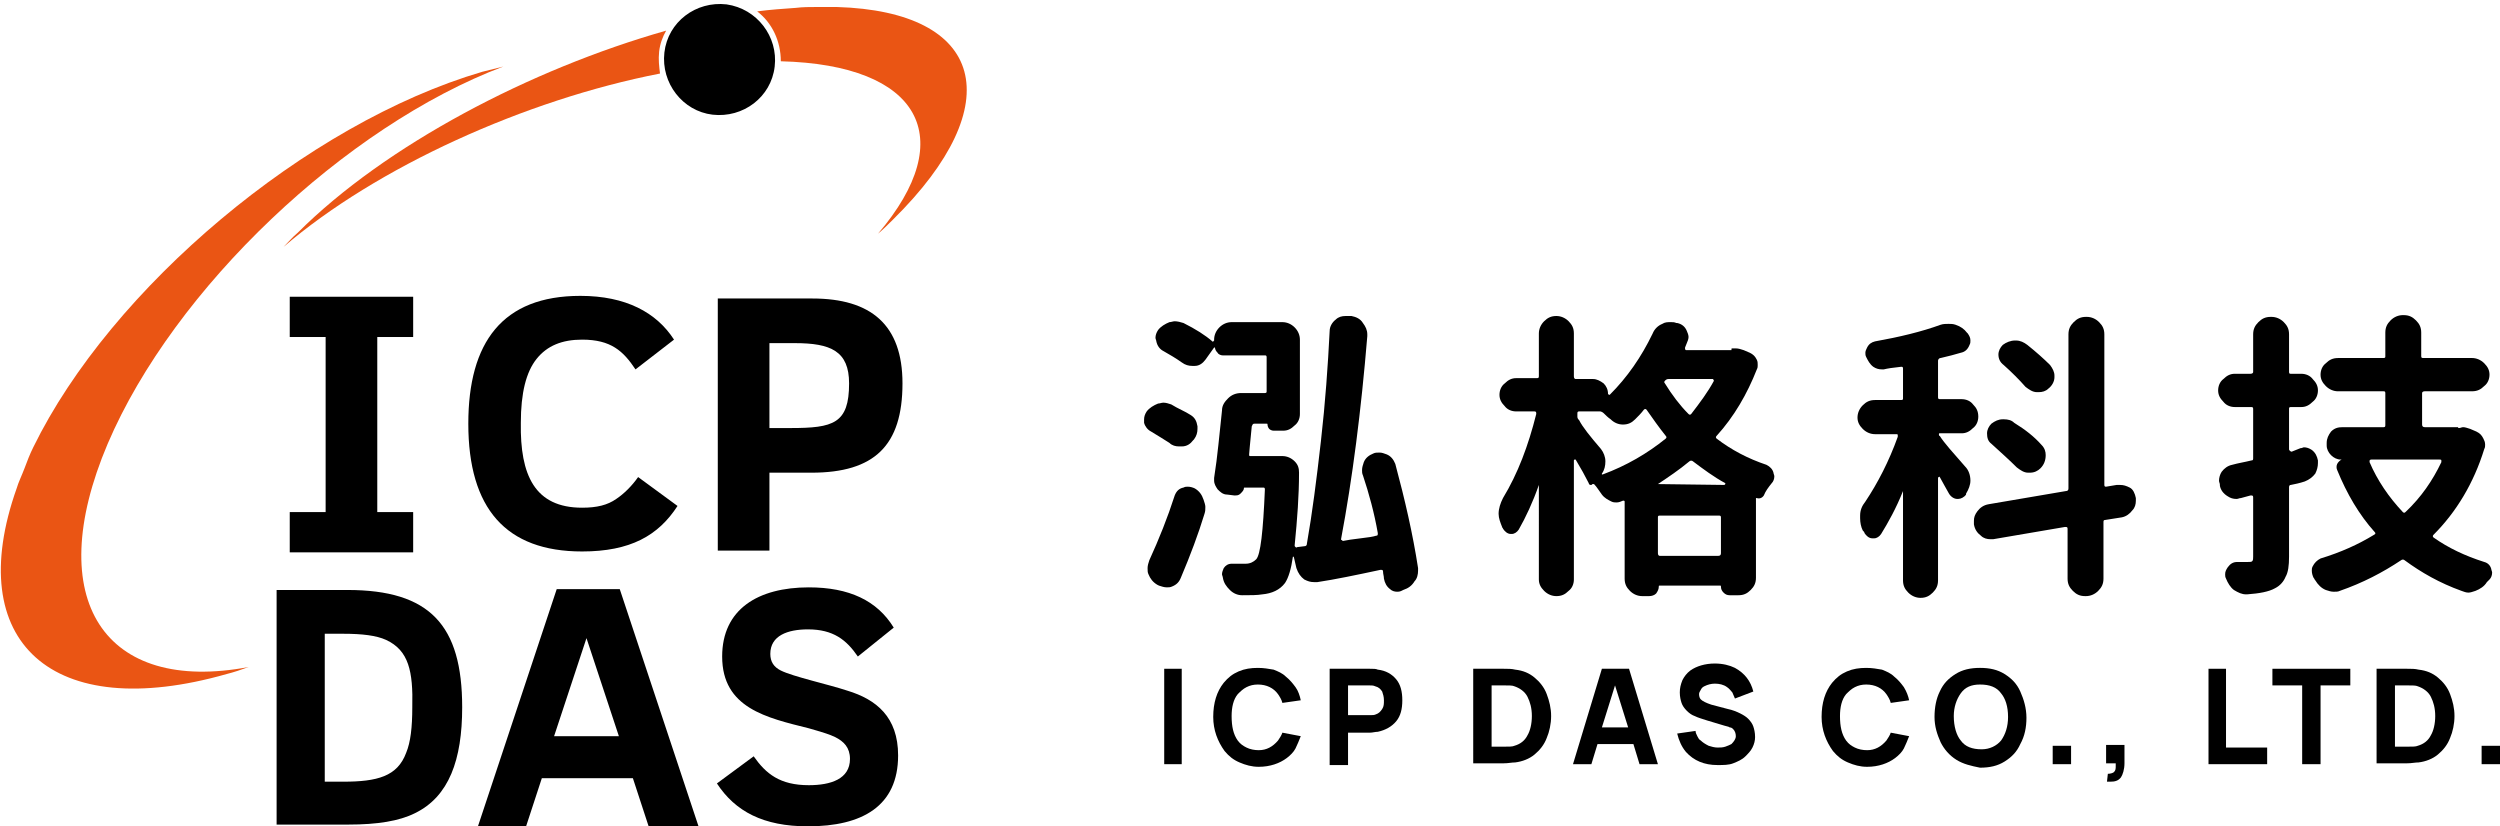
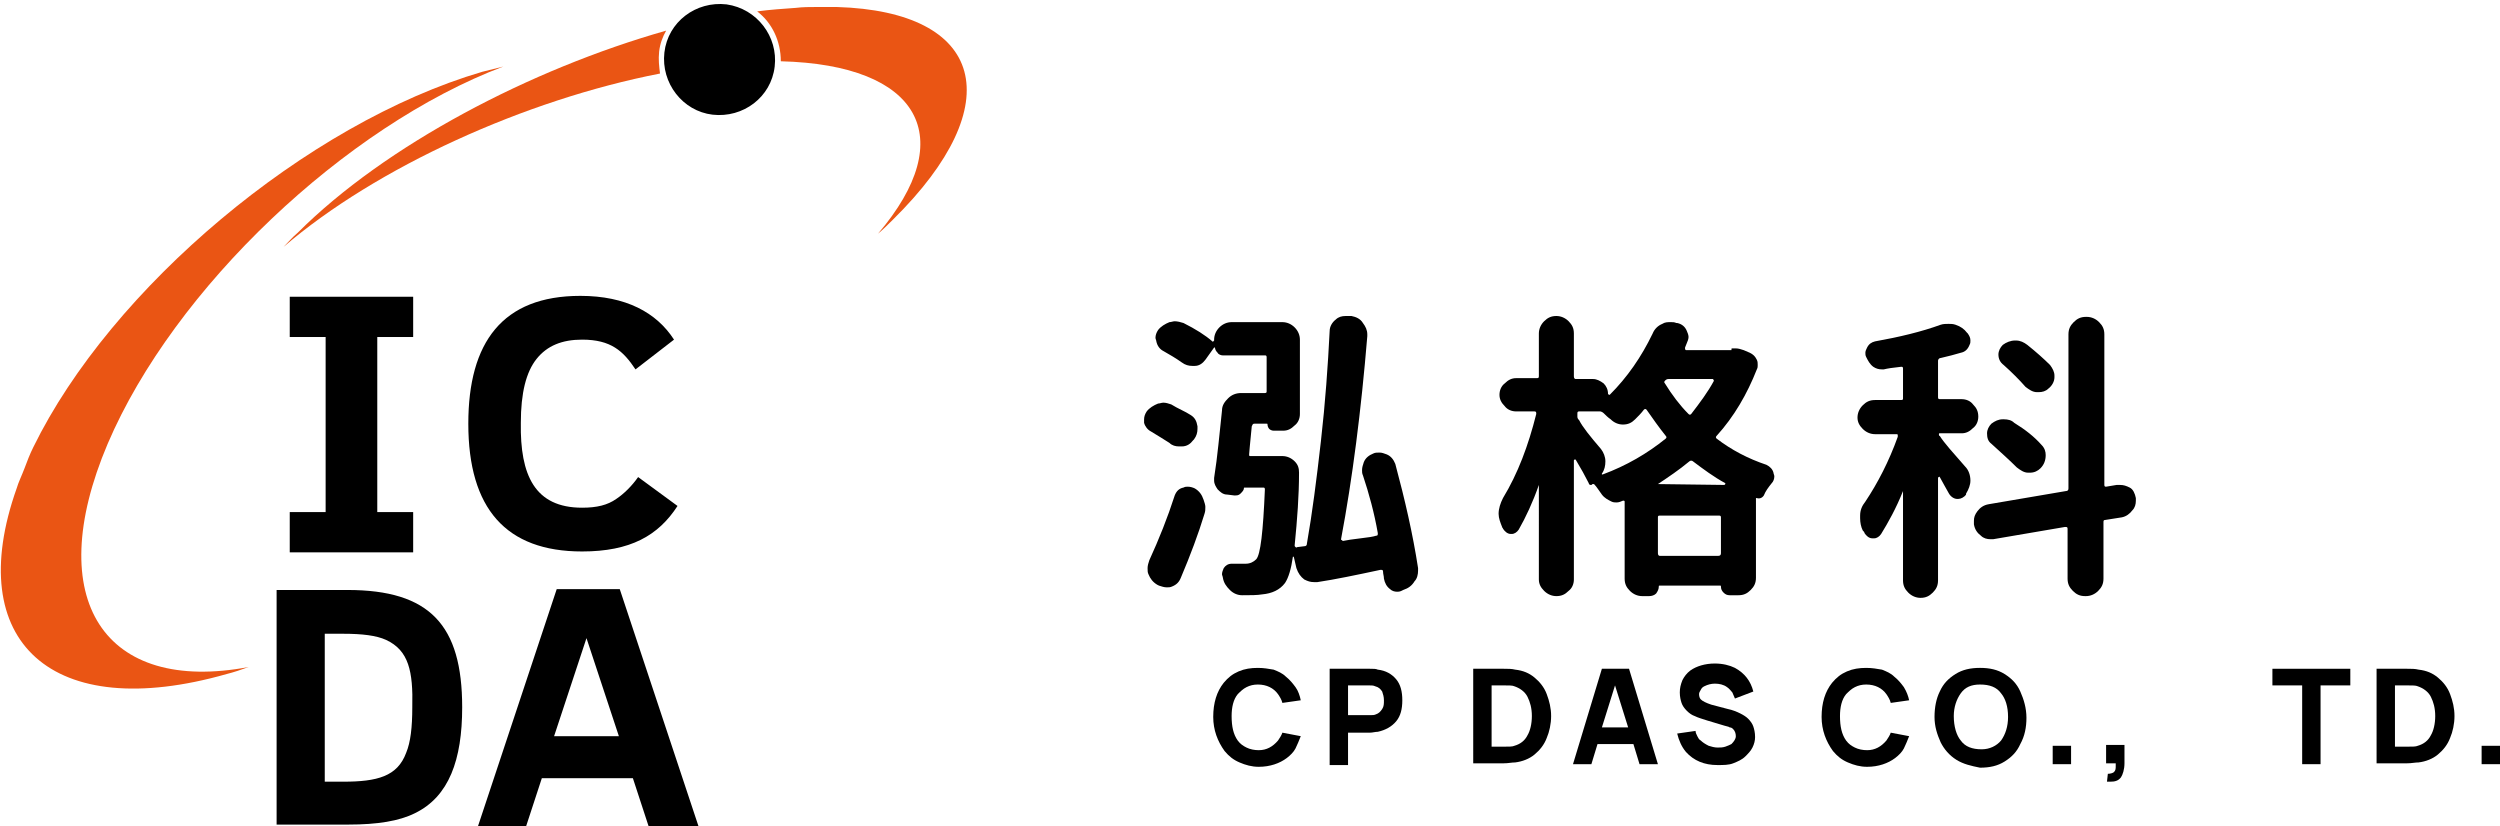
<svg xmlns="http://www.w3.org/2000/svg" version="1.1" id="圖層_1" x="0px" y="0px" viewBox="0 0 285.6 94.4" style="enable-background:new 0 0 285.6 94.4;" xml:space="preserve">
  <style type="text/css">
	.st0{fill-rule:evenodd;clip-rule:evenodd;fill:#EA5514;}
	.st1{fill:#EA5514;}
</style>
  <title>logo</title>
  <g>
    <g>
      <g>
        <g>
          <path d="M136,47.4c0.5,0.3,0.7,0.7,0.8,1.3c0,0.1,0,0.2,0,0.3c0,0.4-0.1,0.8-0.4,1.2l-0.1,0.1c-0.3,0.4-0.7,0.7-1.3,0.7      c-0.1,0-0.2,0-0.3,0c-0.4,0-0.8-0.1-1.1-0.4c-0.6-0.4-1.3-0.8-2.1-1.3c-0.4-0.2-0.7-0.6-0.8-1c0-0.1,0-0.3,0-0.4      c0-0.3,0.1-0.6,0.3-0.9c0.3-0.4,0.8-0.7,1.3-0.9c0.2,0,0.4-0.1,0.6-0.1c0.3,0,0.6,0.1,0.9,0.2C134.6,46.7,135.4,47,136,47.4z       M134.9,66c-0.2,0.5-0.5,0.8-1,1c-0.2,0.1-0.4,0.1-0.6,0.1c-0.3,0-0.6-0.1-0.9-0.2l-0.2-0.1c-0.5-0.3-0.8-0.7-1-1.2      c-0.1-0.2-0.1-0.4-0.1-0.7c0-0.3,0.1-0.6,0.2-0.9c1.1-2.4,2.1-4.9,2.9-7.4c0.2-0.5,0.5-0.8,1-0.9c0.2-0.1,0.3-0.1,0.5-0.1      c0.3,0,0.6,0.1,0.8,0.2c0.5,0.3,0.8,0.7,1,1.3c0.1,0.3,0.2,0.6,0.2,0.8c0,0.3,0,0.5-0.1,0.8C136.9,61,136,63.4,134.9,66z       M162,64.9c0,0.1,0,0.2,0,0.3c0,0.4-0.1,0.9-0.4,1.2c-0.3,0.5-0.7,0.8-1.3,1l-0.2,0.1c-0.2,0.1-0.4,0.1-0.5,0.1      c-0.3,0-0.6-0.1-0.8-0.3c-0.4-0.3-0.6-0.7-0.7-1.2c0-0.3-0.1-0.5-0.1-0.8c0-0.2-0.1-0.2-0.3-0.2c-2.8,0.6-5.2,1.1-7.2,1.4      c-0.1,0-0.3,0-0.4,0c-0.4,0-0.7-0.1-1.1-0.3c-0.4-0.3-0.7-0.7-0.9-1.3l-0.3-1.3l0,0h-0.1c-0.2,1.4-0.5,2.4-0.9,3      c-0.6,0.8-1.5,1.2-2.6,1.3c-0.6,0.1-1.3,0.1-2.3,0.1c-0.5,0-1-0.2-1.4-0.6s-0.7-0.8-0.8-1.4c0-0.1-0.1-0.3-0.1-0.4      c0-0.2,0.1-0.5,0.2-0.7c0.2-0.3,0.5-0.5,0.9-0.5c0,0,0,0,0.1,0c0.4,0,0.9,0,1.5,0c0.5,0,0.9-0.2,1.2-0.5c0.5-0.5,0.8-3.2,1-8      c0-0.2-0.1-0.2-0.2-0.2h-2.1c-0.1,0-0.1,0-0.1,0.1c0,0.2-0.2,0.4-0.4,0.6c-0.2,0.2-0.4,0.2-0.7,0.2l-0.8-0.1      c-0.5,0-0.8-0.3-1.1-0.6c-0.2-0.3-0.4-0.6-0.4-1c0-0.1,0-0.2,0-0.3c0.4-2.5,0.6-5,0.9-7.7c0-0.6,0.3-1,0.7-1.4s0.9-0.6,1.5-0.6      h2.7c0.2,0,0.2-0.1,0.2-0.2v-3.9c0-0.2-0.1-0.2-0.2-0.2h-4.8c-0.2,0-0.5-0.1-0.6-0.3c-0.2-0.2-0.3-0.4-0.3-0.6c0,0,0,0-0.1,0      l-1,1.4c-0.3,0.4-0.7,0.7-1.2,0.7c-0.1,0-0.2,0-0.3,0c-0.4,0-0.8-0.1-1.2-0.4c-0.7-0.5-1.4-0.9-2.1-1.3      c-0.4-0.2-0.7-0.6-0.8-1.1c0-0.1-0.1-0.3-0.1-0.4c0-0.3,0.1-0.6,0.3-0.9c0.3-0.4,0.8-0.7,1.3-0.9c0.2,0,0.4-0.1,0.6-0.1      c0.3,0,0.7,0.1,1,0.2c1.4,0.7,2.5,1.4,3.3,2.1c0,0,0.1,0.1,0.1,0l0.1-0.1v-0.1c0-0.5,0.2-1,0.6-1.4c0.4-0.4,0.9-0.6,1.4-0.6h5.8      c0.5,0,1,0.2,1.4,0.6c0.4,0.4,0.6,0.9,0.6,1.4v8.5c0,0.5-0.2,1-0.6,1.3c-0.4,0.4-0.8,0.6-1.3,0.6h-1.1c-0.2,0-0.4-0.1-0.5-0.2      c-0.1-0.1-0.2-0.3-0.2-0.5c0-0.1,0-0.1-0.1-0.1h-1.4c-0.2,0-0.2,0.1-0.3,0.3c-0.2,2-0.3,3.1-0.3,3.2c0,0.2,0,0.2,0.2,0.2h3.6      c0.5,0,1,0.2,1.4,0.6c0.4,0.4,0.5,0.8,0.5,1.3c0,2.6-0.2,5.3-0.5,8.3c0,0.1,0,0.1,0.1,0.2c0,0,0.1,0.1,0.2,0l0.8-0.1      c0.2,0,0.3-0.1,0.3-0.3c0.6-3.4,1.1-7.3,1.6-11.7s0.8-8.6,1-12.6c0-0.5,0.3-1,0.7-1.3c0.3-0.3,0.7-0.4,1.1-0.4      c0.1,0,0.2,0,0.3,0h0.4c0.5,0.1,1,0.3,1.3,0.8c0.3,0.4,0.5,0.8,0.5,1.3c0,0.1,0,0.1,0,0.2c-0.7,8.5-1.7,16.3-3,23.2      c0,0,0,0.1,0.1,0.1l0.1,0.1c0.5-0.1,1.1-0.2,2-0.3s1.5-0.2,1.8-0.3c0.2,0,0.2-0.1,0.2-0.3c-0.4-2.3-1-4.5-1.7-6.6      c-0.1-0.2-0.1-0.4-0.1-0.6c0-0.3,0.1-0.6,0.2-0.9c0.2-0.5,0.6-0.8,1.1-1c0.2-0.1,0.4-0.1,0.7-0.1s0.5,0.1,0.8,0.2      c0.5,0.2,0.8,0.6,1,1.1C160.5,57.1,161.4,61,162,64.9z" />
          <path d="M197.9,39.8c0.1,0,0.3,0,0.4,0c0.3,0,0.6,0.1,0.9,0.2l0.7,0.3c0.4,0.2,0.6,0.4,0.8,0.8c0.1,0.2,0.1,0.4,0.1,0.6      c0,0.2,0,0.3-0.1,0.5c-1.1,2.8-2.6,5.4-4.6,7.6c-0.1,0.1-0.1,0.2,0,0.3c1.7,1.3,3.6,2.3,5.7,3c0.4,0.2,0.7,0.5,0.8,0.9      c0,0.1,0.1,0.3,0.1,0.4c0,0.3-0.1,0.6-0.3,0.8c-0.4,0.5-0.7,0.9-0.9,1.4c-0.2,0.3-0.5,0.4-0.8,0.3h-0.1V66c0,0.6-0.2,1-0.6,1.4      c-0.4,0.4-0.8,0.6-1.4,0.6h-1c-0.3,0-0.5-0.1-0.7-0.3c-0.2-0.2-0.3-0.4-0.3-0.7c0-0.1,0-0.1-0.1-0.1h-6.9c-0.1,0-0.1,0-0.1,0.1      c0,0.3-0.1,0.5-0.3,0.8c-0.2,0.2-0.5,0.3-0.8,0.3h-0.8c-0.5,0-1-0.2-1.4-0.6s-0.6-0.8-0.6-1.4v-8.8c0,0,0-0.1-0.1-0.1h-0.1      c-0.2,0.1-0.5,0.2-0.7,0.2s-0.4,0-0.6-0.1c-0.4-0.2-0.8-0.4-1.1-0.8c-0.3-0.4-0.6-0.9-0.9-1.2c0,0,0,0-0.1,0c0,0,0,0-0.1,0      c0,0.1-0.1,0.1-0.2,0.1c-0.1,0-0.2-0.1-0.2-0.2c-0.4-0.8-0.9-1.7-1.5-2.7h-0.1c0,0-0.1,0-0.1,0.1v13.6c0,0.5-0.2,1-0.6,1.3      c-0.4,0.4-0.8,0.6-1.4,0.6c-0.5,0-1-0.2-1.4-0.6s-0.6-0.8-0.6-1.3V55.4l0,0l0,0c-0.7,2-1.5,3.7-2.3,5.1      c-0.2,0.3-0.5,0.5-0.8,0.5h-0.1c-0.4,0-0.7-0.3-0.9-0.6c0-0.1-0.1-0.1-0.1-0.2c-0.2-0.5-0.4-1-0.4-1.5c0-0.6,0.2-1.2,0.5-1.8      c1.7-2.8,2.9-6,3.8-9.6c0-0.2,0-0.3-0.2-0.3h-2.1c-0.5,0-1-0.2-1.3-0.6c-0.4-0.4-0.6-0.8-0.6-1.3s0.2-1,0.6-1.3      c0.4-0.4,0.8-0.6,1.3-0.6h2.4c0.2,0,0.2-0.1,0.2-0.3v-4.8c0-0.5,0.2-1,0.6-1.4c0.4-0.4,0.8-0.6,1.4-0.6c0.5,0,1,0.2,1.4,0.6      c0.4,0.4,0.6,0.8,0.6,1.4V43c0,0.2,0.1,0.3,0.2,0.3h2c0.4,0,0.8,0.2,1.2,0.5c0.3,0.3,0.5,0.7,0.5,1.2c0,0,0,0,0.1,0.1h0.1      c2-2,3.6-4.3,4.9-7c0.2-0.5,0.6-0.9,1.1-1.1c0.3-0.2,0.6-0.2,1-0.2c0.2,0,0.4,0,0.6,0.1h0.1c0.5,0.1,0.9,0.4,1.1,0.9      c0.1,0.2,0.2,0.5,0.2,0.7s-0.1,0.5-0.2,0.7c-0.1,0.2-0.1,0.3-0.2,0.5c0,0.1,0,0.1,0,0.2l0.1,0.1h5.2      C197.8,39.8,197.8,39.8,197.9,39.8z M182.9,51.3c0.3,0.4,0.5,0.9,0.5,1.4s-0.1,1-0.4,1.4c0,0,0,0,0,0.1c0,0,0,0,0.1,0      c2.7-1,5.1-2.4,7.2-4.1c0.1-0.1,0.1-0.2,0-0.3c-0.8-1-1.5-2-2.2-3c-0.1-0.1-0.2-0.1-0.3,0c-0.3,0.4-0.6,0.7-1,1.1      c-0.4,0.4-0.8,0.6-1.4,0.6l0,0c-0.5,0-1-0.2-1.4-0.6c-0.3-0.2-0.6-0.5-0.8-0.7c-0.1-0.1-0.3-0.2-0.4-0.2h-2.4      c-0.2,0-0.2,0.1-0.2,0.3v0.3c0,0.2,0.1,0.3,0.2,0.4C180.8,48.8,181.7,49.9,182.9,51.3z M189.4,55.3L189.4,55.3      C189.4,55.4,189.4,55.4,189.4,55.3l7.6,0.1c0,0,0,0,0.1-0.1v-0.1c-1.3-0.7-2.5-1.6-3.7-2.5c-0.1-0.1-0.3-0.1-0.4,0      C191.8,53.7,190.6,54.5,189.4,55.3z M189.4,63.2c0,0.2,0.1,0.3,0.2,0.3h6.7c0.2,0,0.3-0.1,0.3-0.3v-4.1c0-0.2-0.1-0.2-0.3-0.2      h-6.7c-0.2,0-0.2,0.1-0.2,0.2V63.2z M195.8,43.5L195.8,43.5l-0.1-0.2h-5.1c-0.2,0-0.3,0.1-0.4,0.2c-0.1,0.1-0.1,0.2,0,0.3      c0.8,1.3,1.7,2.5,2.7,3.5c0.1,0.1,0.2,0.1,0.3,0C194.2,46,195.1,44.8,195.8,43.5z" />
          <path d="M224.5,53.3c0.4,0.4,0.6,1,0.6,1.6c0,0.5-0.2,1-0.5,1.5v0.1c-0.2,0.3-0.6,0.5-0.9,0.5h-0.1c-0.4,0-0.8-0.3-1-0.7      c-0.3-0.5-0.6-1.1-1-1.8c0,0-0.1-0.1-0.1,0c0,0-0.1,0-0.1,0.1v11.7c0,0.6-0.2,1-0.6,1.4c-0.4,0.4-0.8,0.6-1.4,0.6      c-0.5,0-1-0.2-1.4-0.6s-0.6-0.8-0.6-1.4V56.1l0,0l0,0c-0.8,2-1.7,3.6-2.5,4.9c-0.2,0.3-0.5,0.5-0.8,0.5c0,0-0.1,0-0.2,0      c-0.4,0-0.7-0.3-0.9-0.6c0-0.1-0.1-0.2-0.2-0.3c-0.2-0.4-0.3-0.9-0.3-1.4c0-0.1,0-0.2,0-0.3c0-0.6,0.2-1.1,0.6-1.6      c1.4-2.1,2.7-4.6,3.7-7.4c0,0,0-0.1,0-0.2c0-0.1-0.1-0.1-0.1-0.1h-2.5c-0.5,0-1-0.2-1.4-0.6c-0.4-0.4-0.6-0.8-0.6-1.3      s0.2-1,0.6-1.4c0.4-0.4,0.8-0.6,1.4-0.6h3c0.2,0,0.2-0.1,0.2-0.2v-3.4c0-0.2-0.1-0.2-0.2-0.2c-1,0.1-1.6,0.2-2,0.3      c-0.1,0-0.2,0-0.2,0c-0.4,0-0.7-0.1-1-0.3c-0.4-0.3-0.6-0.7-0.8-1.1c-0.1-0.2-0.1-0.3-0.1-0.5s0.1-0.4,0.2-0.6      c0.2-0.4,0.5-0.6,0.9-0.7c2.8-0.5,5.3-1.1,7.5-1.9c0.3-0.1,0.6-0.1,0.9-0.1c0.3,0,0.5,0,0.8,0.1c0.6,0.2,1,0.5,1.3,0.9l0.1,0.1      c0.2,0.3,0.3,0.5,0.3,0.8c0,0.2,0,0.3-0.1,0.5c-0.2,0.5-0.5,0.8-1,0.9c-0.7,0.2-1.4,0.4-2.3,0.6c-0.2,0-0.3,0.2-0.3,0.3v4.2      c0,0.2,0.1,0.2,0.3,0.2h2.4c0.5,0,1,0.2,1.3,0.6c0.4,0.4,0.6,0.8,0.6,1.4c0,0.5-0.2,1-0.6,1.3c-0.4,0.4-0.8,0.6-1.3,0.6h-2.5      c-0.1,0-0.1,0-0.1,0.1s0,0.2,0.1,0.2C222.1,50.6,223.1,51.7,224.5,53.3z M244,56.9c0,0.1,0,0.2,0,0.3c0,0.4-0.1,0.8-0.4,1.1      c-0.3,0.4-0.7,0.7-1.2,0.8l-1.9,0.3c-0.2,0-0.2,0.1-0.2,0.3v6.4c0,0.6-0.2,1-0.6,1.4c-0.4,0.4-0.9,0.6-1.4,0.6h-0.1      c-0.6,0-1-0.2-1.4-0.6s-0.6-0.8-0.6-1.4v-5.7c0-0.2-0.1-0.2-0.3-0.2l-8.2,1.4c-0.1,0-0.2,0-0.3,0c-0.4,0-0.8-0.1-1.1-0.4      c-0.4-0.3-0.7-0.7-0.8-1.3c0-0.1,0-0.2,0-0.4c0-0.4,0.1-0.7,0.4-1.1c0.3-0.4,0.7-0.7,1.3-0.8l8.8-1.5c0.2,0,0.3-0.1,0.3-0.3      V38.2c0-0.6,0.2-1,0.6-1.4c0.4-0.4,0.8-0.6,1.4-0.6h0.1c0.5,0,1,0.2,1.4,0.6c0.4,0.4,0.6,0.8,0.6,1.4v17.2      c0,0.2,0.1,0.2,0.2,0.2l1.2-0.2c0.1,0,0.2,0,0.4,0c0.4,0,0.7,0.1,1.1,0.3C243.7,55.9,243.9,56.4,244,56.9z M233.2,50.8      c0.4,0.4,0.5,0.8,0.5,1.2c0,0.6-0.2,1.1-0.6,1.5c-0.3,0.3-0.7,0.5-1.2,0.5c0,0-0.1,0-0.2,0c-0.5,0-0.9-0.3-1.3-0.6      c-0.8-0.8-1.8-1.7-2.9-2.7c-0.4-0.3-0.5-0.7-0.5-1.2c0-0.4,0.2-0.8,0.5-1.1c0.4-0.3,0.8-0.5,1.3-0.5h0.1c0.5,0,0.9,0.1,1.2,0.4      C231.4,49.1,232.4,49.9,233.2,50.8z M234.2,41.7c0.3,0.4,0.5,0.8,0.5,1.2c0,0.1,0,0.1,0,0.2c0,0.5-0.3,1-0.7,1.3      c-0.3,0.3-0.7,0.4-1.1,0.4c-0.1,0-0.1,0-0.2,0c-0.5,0-0.9-0.3-1.3-0.6c-0.7-0.8-1.6-1.7-2.5-2.5c-0.4-0.3-0.6-0.7-0.6-1.2      c0-0.4,0.2-0.8,0.5-1.1c0.4-0.3,0.9-0.5,1.4-0.5c0,0,0,0,0.1,0c0.5,0,0.9,0.2,1.3,0.5C232.6,40.2,233.5,41,234.2,41.7z" />
-           <path d="M262.8,51.2c0.2,0,0.3-0.1,0.4-0.1c0.3,0,0.6,0.1,0.9,0.3c0.4,0.3,0.6,0.7,0.7,1.2c0,0.1,0,0.2,0,0.3      c0,0.4-0.1,0.8-0.3,1.2c-0.3,0.4-0.7,0.7-1.2,0.9c-0.6,0.2-1.1,0.3-1.6,0.4c-0.2,0-0.2,0.2-0.2,0.3v7.9c0,1-0.1,1.8-0.4,2.3      c-0.2,0.5-0.6,1-1.2,1.3c-0.7,0.4-1.8,0.6-3.2,0.7h-0.1c-0.5,0-0.9-0.2-1.4-0.5c-0.4-0.3-0.7-0.8-0.9-1.3      c-0.1-0.2-0.1-0.3-0.1-0.5c0-0.3,0.1-0.5,0.3-0.8c0.3-0.4,0.6-0.6,1.1-0.6h1.2c0.3,0,0.4,0,0.5-0.1s0.1-0.3,0.1-0.5v-6.8      c0-0.2-0.1-0.2-0.3-0.2l-1.1,0.3c-0.2,0-0.3,0.1-0.5,0.1c-0.4,0-0.7-0.1-1-0.3c-0.5-0.3-0.8-0.7-0.9-1.2v-0.1      c0-0.2-0.1-0.3-0.1-0.5c0-0.3,0.1-0.7,0.3-1c0.3-0.4,0.7-0.7,1.2-0.8c0.7-0.2,1.4-0.3,2.2-0.5c0.2,0,0.2-0.1,0.2-0.3v-5.6      c0-0.2-0.1-0.2-0.3-0.2h-1.8c-0.5,0-1-0.2-1.3-0.6c-0.4-0.4-0.6-0.8-0.6-1.3s0.2-1,0.6-1.3c0.4-0.4,0.8-0.6,1.3-0.6h1.8      c0.2,0,0.3-0.1,0.3-0.2v-4.3c0-0.6,0.2-1,0.6-1.4s0.8-0.6,1.4-0.6h0.1c0.5,0,1,0.2,1.4,0.6c0.4,0.4,0.6,0.8,0.6,1.4v4.3      c0,0.2,0.1,0.2,0.2,0.2h1.2c0.5,0,1,0.2,1.3,0.6c0.4,0.4,0.6,0.8,0.6,1.3s-0.2,1-0.6,1.3c-0.4,0.4-0.8,0.6-1.3,0.6h-1.2      c-0.2,0-0.2,0.1-0.2,0.2v4.6c0,0.1,0,0.1,0.1,0.2c0,0,0.1,0.1,0.2,0.1L262.8,51.2z M280.9,48.9c0.2,0,0.3-0.1,0.5-0.1      s0.5,0.1,0.8,0.2l0.7,0.3c0.4,0.2,0.6,0.4,0.8,0.8c0.1,0.2,0.2,0.4,0.2,0.7c0,0.2,0,0.3-0.1,0.5c-1.2,3.9-3.2,7.2-5.8,9.8      c-0.1,0.1-0.1,0.2,0,0.3c1.7,1.2,3.6,2.1,5.8,2.8c0.4,0.1,0.7,0.4,0.8,0.8c0,0.1,0.1,0.3,0.1,0.4c0,0.3-0.1,0.6-0.3,0.8      c-0.1,0.1-0.2,0.2-0.3,0.3c-0.3,0.5-0.8,0.8-1.3,1c-0.3,0.1-0.6,0.2-0.8,0.2c-0.3,0-0.5-0.1-0.8-0.2c-2.5-0.9-4.6-2.1-6.5-3.5      c-0.1-0.1-0.3-0.1-0.4,0c-2.1,1.4-4.4,2.6-7,3.5c-0.2,0.1-0.4,0.1-0.7,0.1c-0.3,0-0.6-0.1-0.9-0.2c-0.5-0.2-0.9-0.6-1.2-1.1      c-0.1-0.1-0.1-0.2-0.2-0.3c-0.1-0.2-0.2-0.5-0.2-0.8c0-0.2,0-0.3,0.1-0.5c0.2-0.4,0.5-0.7,0.9-0.9c2.3-0.7,4.3-1.6,6.1-2.7      c0.2-0.1,0.2-0.2,0.1-0.3c-1.8-2-3.2-4.4-4.3-7.1c-0.1-0.2-0.1-0.5,0-0.7s0.3-0.4,0.5-0.5l0,0l0,0h-0.1c-0.4,0-0.8-0.2-1.1-0.5      c-0.3-0.3-0.5-0.7-0.5-1.1v-0.3c0-0.5,0.2-0.9,0.5-1.3c0.4-0.4,0.8-0.5,1.3-0.5h4.7c0.2,0,0.2-0.1,0.2-0.3v-3.6      c0-0.2-0.1-0.2-0.2-0.2h-5.2c-0.5,0-1-0.2-1.4-0.6c-0.4-0.4-0.6-0.8-0.6-1.3s0.2-1,0.6-1.3c0.4-0.4,0.8-0.6,1.4-0.6h5.2      c0.2,0,0.2-0.1,0.2-0.2V38c0-0.6,0.2-1,0.6-1.4s0.9-0.6,1.4-0.6h0.1c0.6,0,1,0.2,1.4,0.6c0.4,0.4,0.6,0.8,0.6,1.4v2.7      c0,0.2,0.1,0.2,0.3,0.2h5.5c0.5,0,1,0.2,1.4,0.6c0.4,0.4,0.6,0.8,0.6,1.3s-0.2,1-0.6,1.3c-0.4,0.4-0.8,0.6-1.4,0.6H277      c-0.2,0-0.3,0.1-0.3,0.2v3.6c0,0.2,0.1,0.3,0.3,0.3h3.8C280.8,48.9,280.9,48.9,280.9,48.9z M278.9,52.8c0,0,0-0.1,0-0.2      c0-0.1-0.1-0.1-0.2-0.1h-7.8c-0.1,0-0.1,0-0.2,0.1c0,0.1,0,0.1,0,0.2c0.9,2.1,2.2,4,3.8,5.7c0.1,0.1,0.2,0.1,0.3,0      C276.6,56.8,277.9,54.9,278.9,52.8z" />
        </g>
      </g>
      <g>
-         <path d="M135,76.4v10.9h-2V76.4H135z" />
        <path d="M148.6,84.1c-0.2,0.5-0.4,1-0.6,1.4c-0.2,0.4-0.6,0.8-1,1.1c-0.8,0.6-1.9,1-3.2,1c-0.8,0-1.5-0.2-2.2-0.5     s-1.2-0.7-1.7-1.3c-0.8-1.1-1.3-2.4-1.3-3.9c0-1.6,0.4-2.9,1.2-3.9c0.5-0.6,1-1,1.7-1.3s1.4-0.4,2.2-0.4c0.7,0,1.2,0.1,1.8,0.2     c0.5,0.2,1,0.4,1.4,0.8c0.5,0.4,0.8,0.8,1.1,1.2s0.5,1,0.6,1.5l-2.1,0.3c-0.1-0.4-0.3-0.7-0.5-1c-0.5-0.7-1.3-1.1-2.3-1.1     c-0.5,0-0.9,0.1-1.3,0.3c-0.4,0.2-0.7,0.5-1,0.8c-0.5,0.6-0.7,1.5-0.7,2.5c0,1.2,0.2,2.1,0.7,2.8c0.3,0.4,0.6,0.6,1,0.8     c0.4,0.2,0.9,0.3,1.4,0.3c0.9,0,1.6-0.4,2.2-1.1c0.2-0.3,0.4-0.6,0.5-0.9L148.6,84.1z" />
        <path d="M159.5,77.6c0.5,0.6,0.7,1.4,0.7,2.4s-0.2,1.8-0.7,2.4s-1.2,1-2.1,1.2c-0.3,0-0.6,0.1-0.9,0.1H154v3.7h-2.1v-11h4.6     c0.4,0,0.7,0,0.9,0.1C158.3,76.6,159,77,159.5,77.6z M157.9,81c0.2-0.3,0.2-0.6,0.2-1s-0.1-0.7-0.2-1c-0.2-0.3-0.4-0.5-0.8-0.6     c-0.2-0.1-0.4-0.1-0.7-0.1H154v3.4h2.5c0.3,0,0.5,0,0.7-0.1C157.5,81.5,157.7,81.3,157.9,81z" />
        <path d="M177.2,81.8c0,0.9-0.2,1.8-0.5,2.5c-0.3,0.8-0.8,1.4-1.4,1.9c-0.6,0.5-1.4,0.8-2.2,0.9c-0.4,0-0.8,0.1-1.3,0.1h-3.5V76.4     h3.5c0.5,0,0.9,0,1.3,0.1c0.9,0.1,1.6,0.4,2.2,0.9c0.6,0.5,1.1,1.1,1.4,1.9C177,80.1,177.2,80.9,177.2,81.8z M175,81.8     c0-0.9-0.2-1.6-0.5-2.2s-0.9-1-1.5-1.2c-0.2-0.1-0.6-0.1-1.2-0.1h-1.4v7h1.4c0.6,0,1,0,1.2-0.1c0.7-0.2,1.2-0.6,1.5-1.2     C174.8,83.5,175,82.7,175,81.8z" />
        <path d="M186.6,85h-4.1l-0.7,2.3h-2.1l3.3-10.9h3.1l3.3,10.9h-2.1L186.6,85z M186,83.1l-1.5-4.8l-1.5,4.8H186z" />
        <path d="M198.2,79.8c-0.1-0.2-0.2-0.5-0.3-0.7c-0.2-0.2-0.3-0.4-0.6-0.6c-0.4-0.3-0.9-0.4-1.4-0.4c-0.4,0-0.8,0.1-1.2,0.3     c-0.2,0.1-0.3,0.2-0.4,0.4c-0.1,0.2-0.2,0.3-0.2,0.5c0,0.3,0.1,0.5,0.2,0.6c0.2,0.2,0.6,0.4,1.2,0.6l1.9,0.5     c0.5,0.1,1,0.3,1.4,0.5s0.7,0.4,0.9,0.6c0.3,0.3,0.5,0.6,0.6,0.9s0.2,0.7,0.2,1.2c0,0.4-0.1,0.8-0.3,1.2c-0.2,0.4-0.5,0.7-0.8,1     c-0.4,0.4-0.9,0.6-1.4,0.8c-0.5,0.2-1.1,0.2-1.8,0.2c-1.5,0-2.7-0.5-3.6-1.5c-0.5-0.6-0.8-1.3-1-2.1l2.1-0.3     c0,0.2,0.1,0.4,0.2,0.6c0.1,0.2,0.2,0.4,0.4,0.5c0.2,0.2,0.5,0.4,0.9,0.6c0.3,0.1,0.7,0.2,1,0.2s0.6,0,0.9-0.1     c0.3-0.1,0.5-0.2,0.7-0.3c0.3-0.3,0.5-0.6,0.5-0.9s-0.1-0.6-0.3-0.8c-0.1-0.1-0.2-0.2-0.4-0.2c-0.1-0.1-0.3-0.1-0.6-0.2l-2-0.6     c-0.6-0.2-1-0.3-1.4-0.5c-0.3-0.1-0.6-0.3-0.9-0.6c-0.3-0.3-0.5-0.6-0.6-0.9s-0.2-0.7-0.2-1.2s0.1-0.9,0.3-1.4     c0.2-0.4,0.5-0.8,0.9-1.1c0.7-0.5,1.7-0.8,2.8-0.8c0.9,0,1.7,0.2,2.3,0.5c1.1,0.6,1.8,1.5,2.1,2.7L198.2,79.8z" />
        <path d="M218.1,84.1c-0.2,0.5-0.4,1-0.6,1.4c-0.2,0.4-0.6,0.8-1,1.1c-0.8,0.6-1.9,1-3.2,1c-0.8,0-1.5-0.2-2.2-0.5     s-1.2-0.7-1.7-1.3c-0.8-1.1-1.3-2.4-1.3-3.9c0-1.6,0.4-2.9,1.2-3.9c0.5-0.6,1-1,1.7-1.3s1.4-0.4,2.2-0.4c0.7,0,1.2,0.1,1.8,0.2     c0.5,0.2,1,0.4,1.4,0.8c0.5,0.4,0.8,0.8,1.1,1.2c0.3,0.5,0.5,1,0.6,1.5l-2.1,0.3c-0.1-0.4-0.3-0.7-0.5-1     c-0.5-0.7-1.3-1.1-2.3-1.1c-0.5,0-0.9,0.1-1.3,0.3c-0.4,0.2-0.7,0.5-1,0.8c-0.5,0.6-0.7,1.5-0.7,2.5c0,1.2,0.2,2.1,0.7,2.8     c0.3,0.4,0.6,0.6,1,0.8c0.4,0.2,0.9,0.3,1.4,0.3c0.9,0,1.6-0.4,2.2-1.1c0.2-0.3,0.4-0.6,0.5-0.9L218.1,84.1z" />
        <path d="M223.5,86.8c-0.8-0.5-1.4-1.2-1.8-2c-0.4-0.9-0.7-1.8-0.7-2.9s0.2-2.1,0.6-2.9c0.4-0.9,1-1.5,1.8-2s1.7-0.7,2.8-0.7     s2,0.2,2.8,0.7s1.4,1.1,1.8,2c0.4,0.9,0.7,1.9,0.7,3s-0.2,2.1-0.7,3c-0.4,0.9-1,1.5-1.8,2s-1.7,0.7-2.8,0.7     C225.2,87.5,224.3,87.3,223.5,86.8z M228.6,84.6c0.5-0.7,0.8-1.6,0.8-2.7c0-1.2-0.3-2.1-0.8-2.7c-0.5-0.7-1.3-1-2.4-1     c-1,0-1.7,0.3-2.2,1s-0.8,1.6-0.8,2.6c0,1.2,0.3,2.2,0.8,2.8c0.5,0.7,1.3,1,2.4,1C227.3,85.6,228.1,85.2,228.6,84.6z" />
        <path d="M236.6,85.2v2.1h-2.1v-2.1H236.6z" />
        <path d="M242.3,88.8c-0.3,0.4-0.7,0.5-1.2,0.5c-0.2,0-0.3,0-0.4,0l0.1-0.9c0.3,0,0.6-0.1,0.7-0.2c0.2-0.2,0.2-0.4,0.2-0.7     c0-0.1,0-0.2,0-0.3h-1.1v-2.1h2.1v2.1C242.7,87.9,242.5,88.5,242.3,88.8z" />
-         <path d="M254.3,76.4v9h4.7v1.9h-6.7V76.4H254.3z" />
        <path d="M268.5,78.3h-3.4v9H263v-9h-3.4v-1.9h8.9V78.3z" />
        <path d="M280.4,81.8c0,0.9-0.2,1.8-0.5,2.5c-0.3,0.8-0.8,1.4-1.4,1.9s-1.4,0.8-2.2,0.9c-0.4,0-0.8,0.1-1.3,0.1h-3.5V76.4h3.5     c0.5,0,0.9,0,1.3,0.1c0.9,0.1,1.6,0.4,2.2,0.9s1.1,1.1,1.4,1.9C280.2,80.1,280.4,80.9,280.4,81.8z M278.2,81.8     c0-0.9-0.2-1.6-0.5-2.2s-0.9-1-1.5-1.2c-0.2-0.1-0.6-0.1-1.2-0.1h-1.4v7h1.4c0.6,0,1,0,1.2-0.1c0.7-0.2,1.2-0.6,1.5-1.2     C278,83.5,278.2,82.7,278.2,81.8z" />
        <path d="M285.6,85.2v2.1h-2.1v-2.1H285.6z" />
      </g>
    </g>
    <g>
      <g>
        <path class="st0" d="M2.8,53.5c-0.3,0.8-0.7,1.6-0.9,2.3c-6.2,17.5,4,26.9,24,21.2c0.8-0.2,1.7-0.5,2.5-0.8     C12,79.3,4.7,68.6,12.3,50.7c7.6-17.8,27.2-36.3,45.2-43.1c-0.8,0.2-1.6,0.4-2.4,0.6C35,14.1,12.7,32.9,3.8,51.1     C3.4,51.9,3.1,52.7,2.8,53.5L2.8,53.5z" />
        <g>
          <path d="M33.1,63.1v-4.6h4.1v-20h-4.1v-4.6h14.1v4.6h-4.1v20h4.1v4.6H33.1z" />
        </g>
        <g>
          <path d="M52.8,80.8c0,6-1.5,10.2-5.4,12.1c-1.8,0.9-4.3,1.3-7.6,1.3h-8.2V67.4h8.1C49.1,67.4,52.8,71.4,52.8,80.8z M44.1,73.1      c-1.1-0.5-2.7-0.7-4.9-0.7h-2.1v16.9h2.1c3.9,0,6.2-0.6,7.2-3.3c0.5-1.2,0.7-2.9,0.7-5.2C47.2,76.7,46.7,74.3,44.1,73.1z" />
        </g>
        <path d="M88.5,7.6c-0.4,3.5-3.6,5.9-7.1,5.5C78,12.7,75.5,9.5,75.9,6s3.6-5.9,7.1-5.5C86.5,1,88.9,4.2,88.5,7.6z" />
        <g>
          <path d="M63.6,67.3h7.2l9,27.1h-5.7l-1.8-5.5H61.9l-1.8,5.5h-5.5L63.6,67.3z M70.7,84.1L67,72.9l-3.7,11.2H70.7z" />
        </g>
        <g>
-           <path d="M88,74.7c0,0.9,0.4,1.5,1.2,1.9c1.4,0.7,5.5,1.6,7.6,2.3c3.3,1,5.8,3,5.8,7.4c0,5.8-4.1,8.1-10.3,8.1      c-5.1,0-8.3-1.7-10.4-4.9l4.2-3.1c1.4,2,3,3.3,6.3,3.3c2.5,0,4.7-0.7,4.7-3c0-1.3-0.7-2-1.7-2.5c-0.6-0.3-1.6-0.6-3-1      c-4.8-1.2-9.9-2.3-9.9-8.2c0-5.4,4.1-7.9,9.9-7.9c4.6,0,7.8,1.5,9.7,4.6L98,75c-1.3-1.9-2.8-3.1-5.7-3.1      C90,71.9,88,72.6,88,74.7z" />
-         </g>
+           </g>
        <g>
-           <path d="M103.1,43.8c0,7.1-3.2,10.2-10.4,10.2h-4.8v8.9H82V34.1h10.8C99.5,34.1,103.1,37.1,103.1,43.8z M97,43.8      c0-3.7-2.1-4.6-6.2-4.6h-2.9v9.7h2.4C95.2,48.9,97,48.4,97,43.8z" />
-         </g>
+           </g>
        <g>
          <path d="M66.5,58c1.7,0,2.9-0.3,3.9-1c0.9-0.6,1.8-1.5,2.5-2.5l4.5,3.3C75.2,61.2,72,63,66.5,63c-8.7,0-13-4.9-13-14.6      c0-9.3,3.9-14.6,12.8-14.6c5.2,0,8.7,1.9,10.7,5l-4.4,3.4c-1.4-2.1-2.8-3.4-6.1-3.4c-2.3,0-4,0.7-5.2,2.2s-1.8,3.9-1.8,7.3      C59.4,54.3,61.1,58,66.5,58z" />
        </g>
        <path class="st1" d="M95.6,0.8c-0.7,0-1.5,0-2.3,0s-1.6,0-2.4,0.1C89.5,1,88,1.1,86.5,1.3c1.7,1.3,2.7,3.4,2.7,5.7     c15.9,0.4,20.5,8.7,11.1,19.7c0.6-0.5,1.2-1.1,1.7-1.6C115.5,11.8,112.4,1.3,95.6,0.8z" />
        <path class="st1" d="M75.3,5.9c0.1-0.9,0.4-1.7,0.8-2.4C60.6,7.9,44,16.6,34,26.6c-0.6,0.5-1.1,1.1-1.6,1.6     C43,19.1,60,11.4,75.4,8.4C75.3,7.6,75.2,6.8,75.3,5.9z" />
      </g>
    </g>
  </g>
</svg>